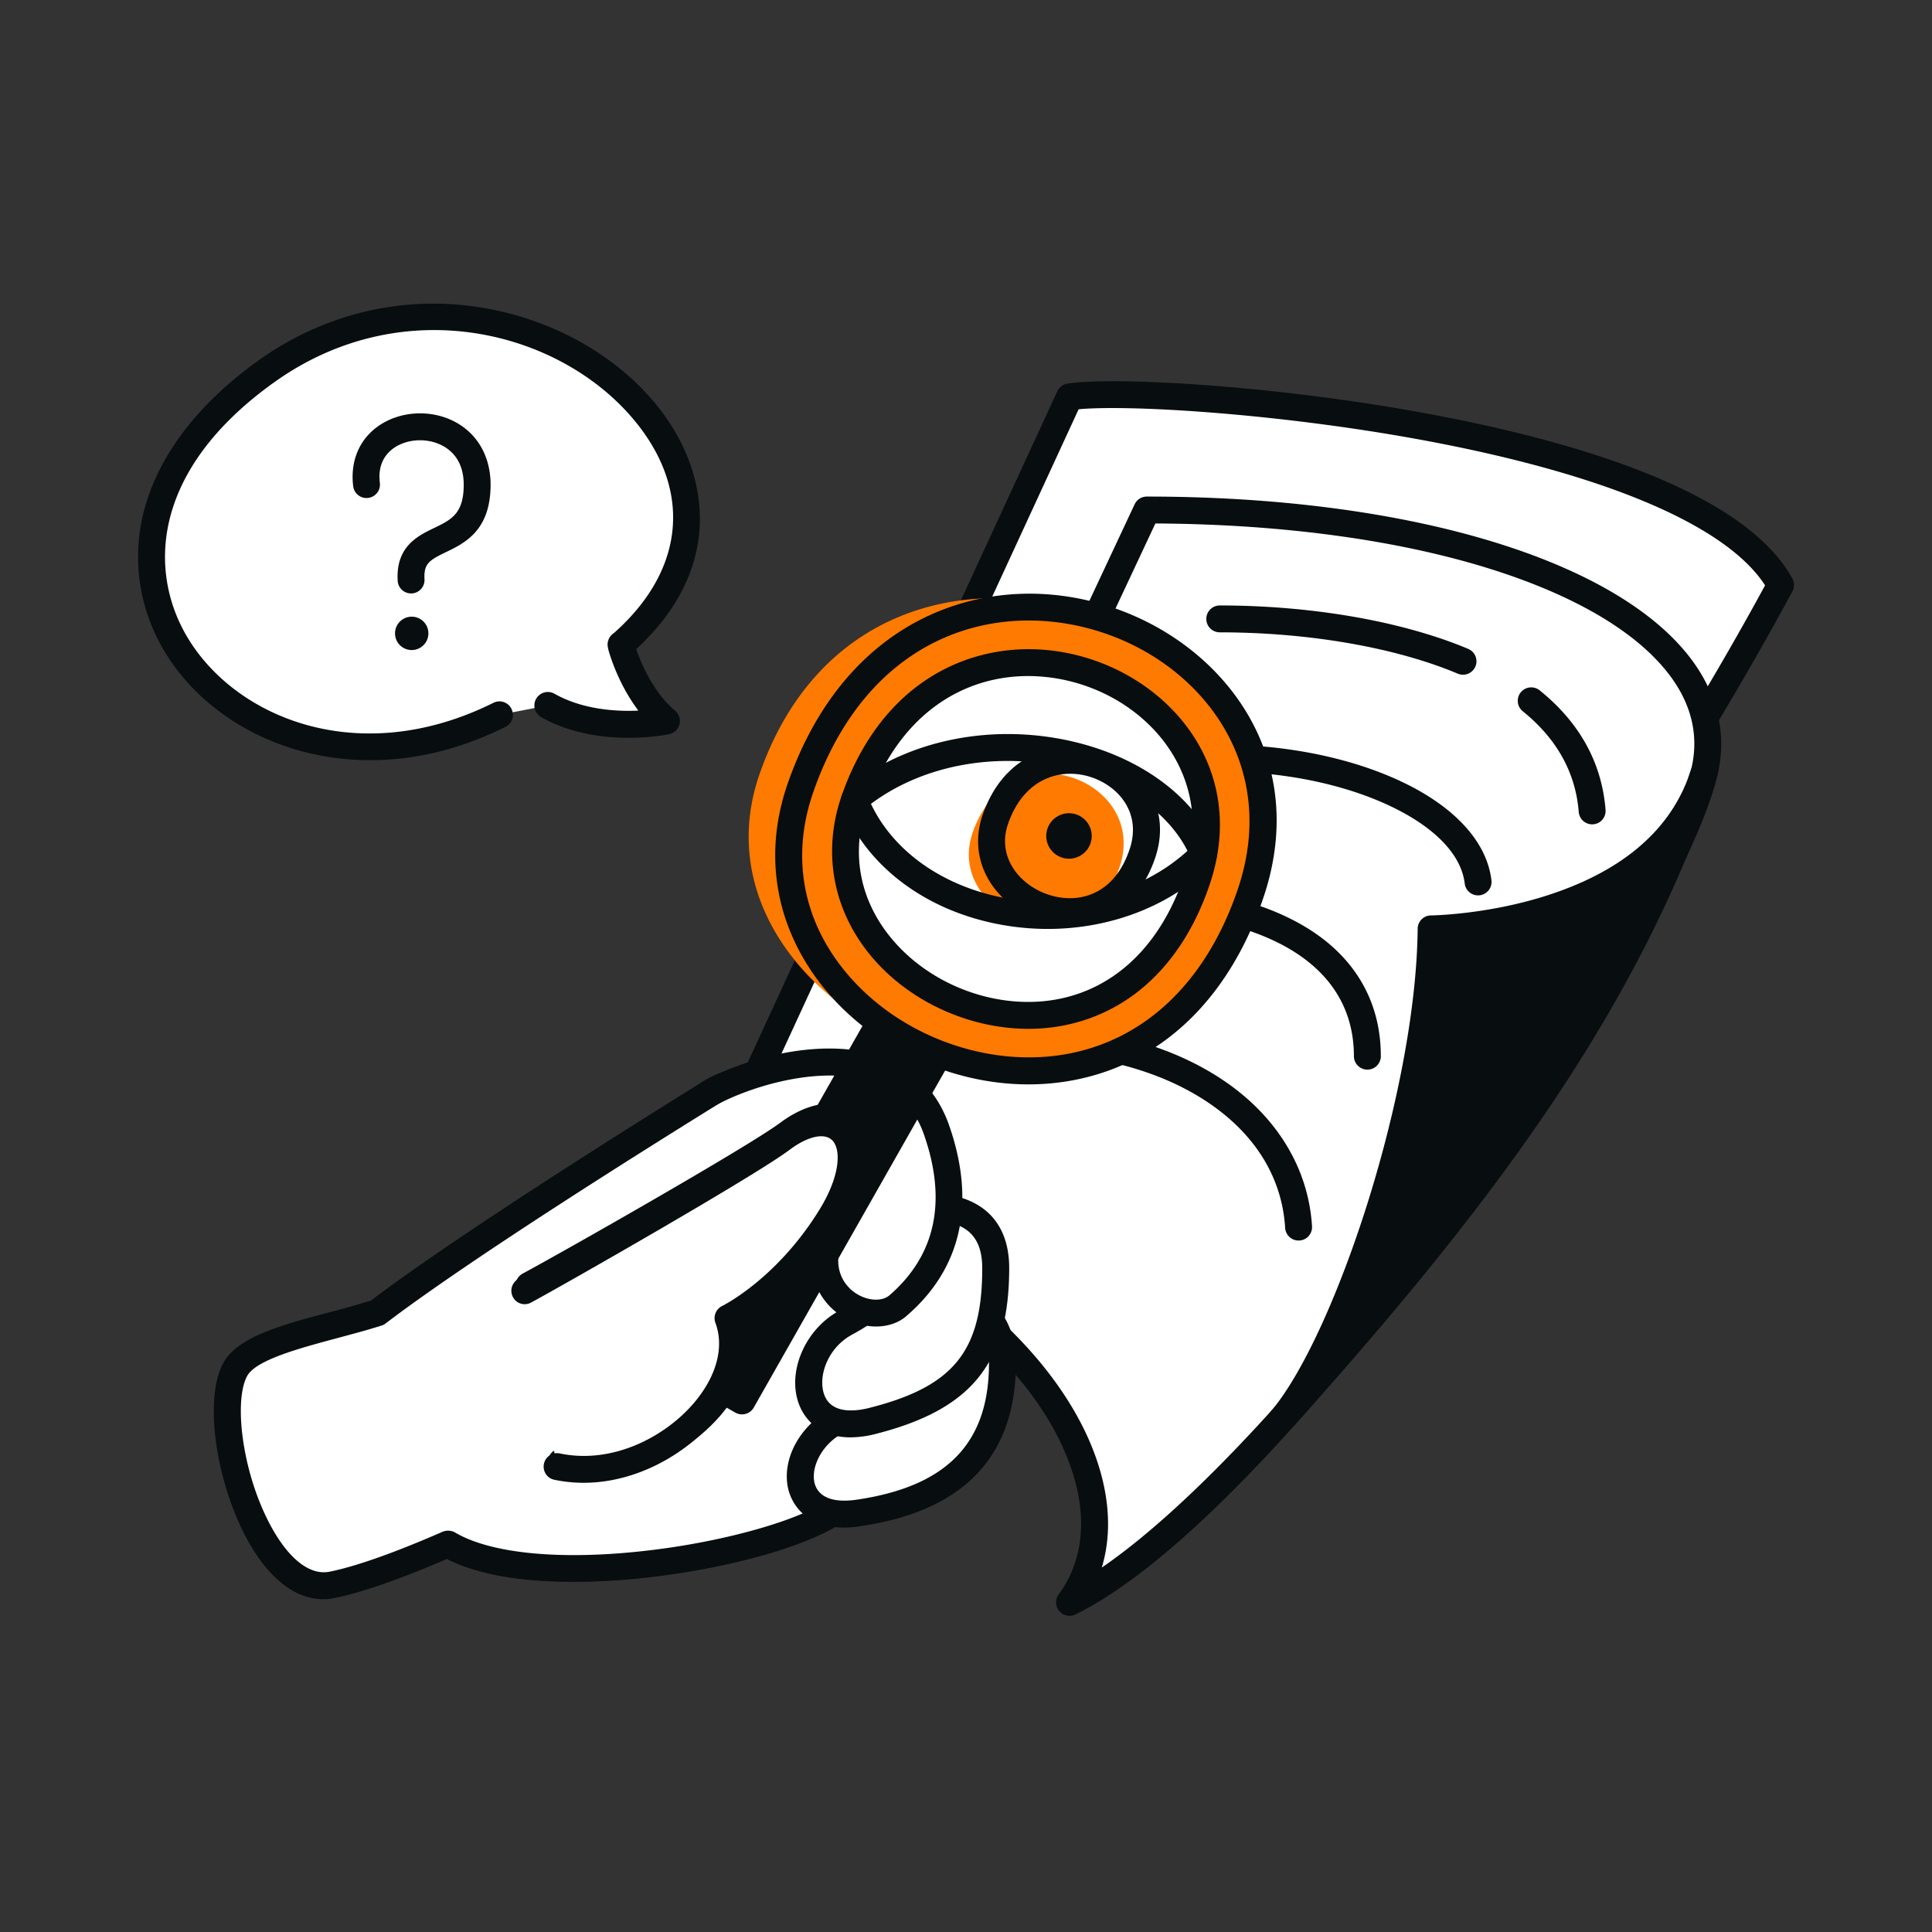
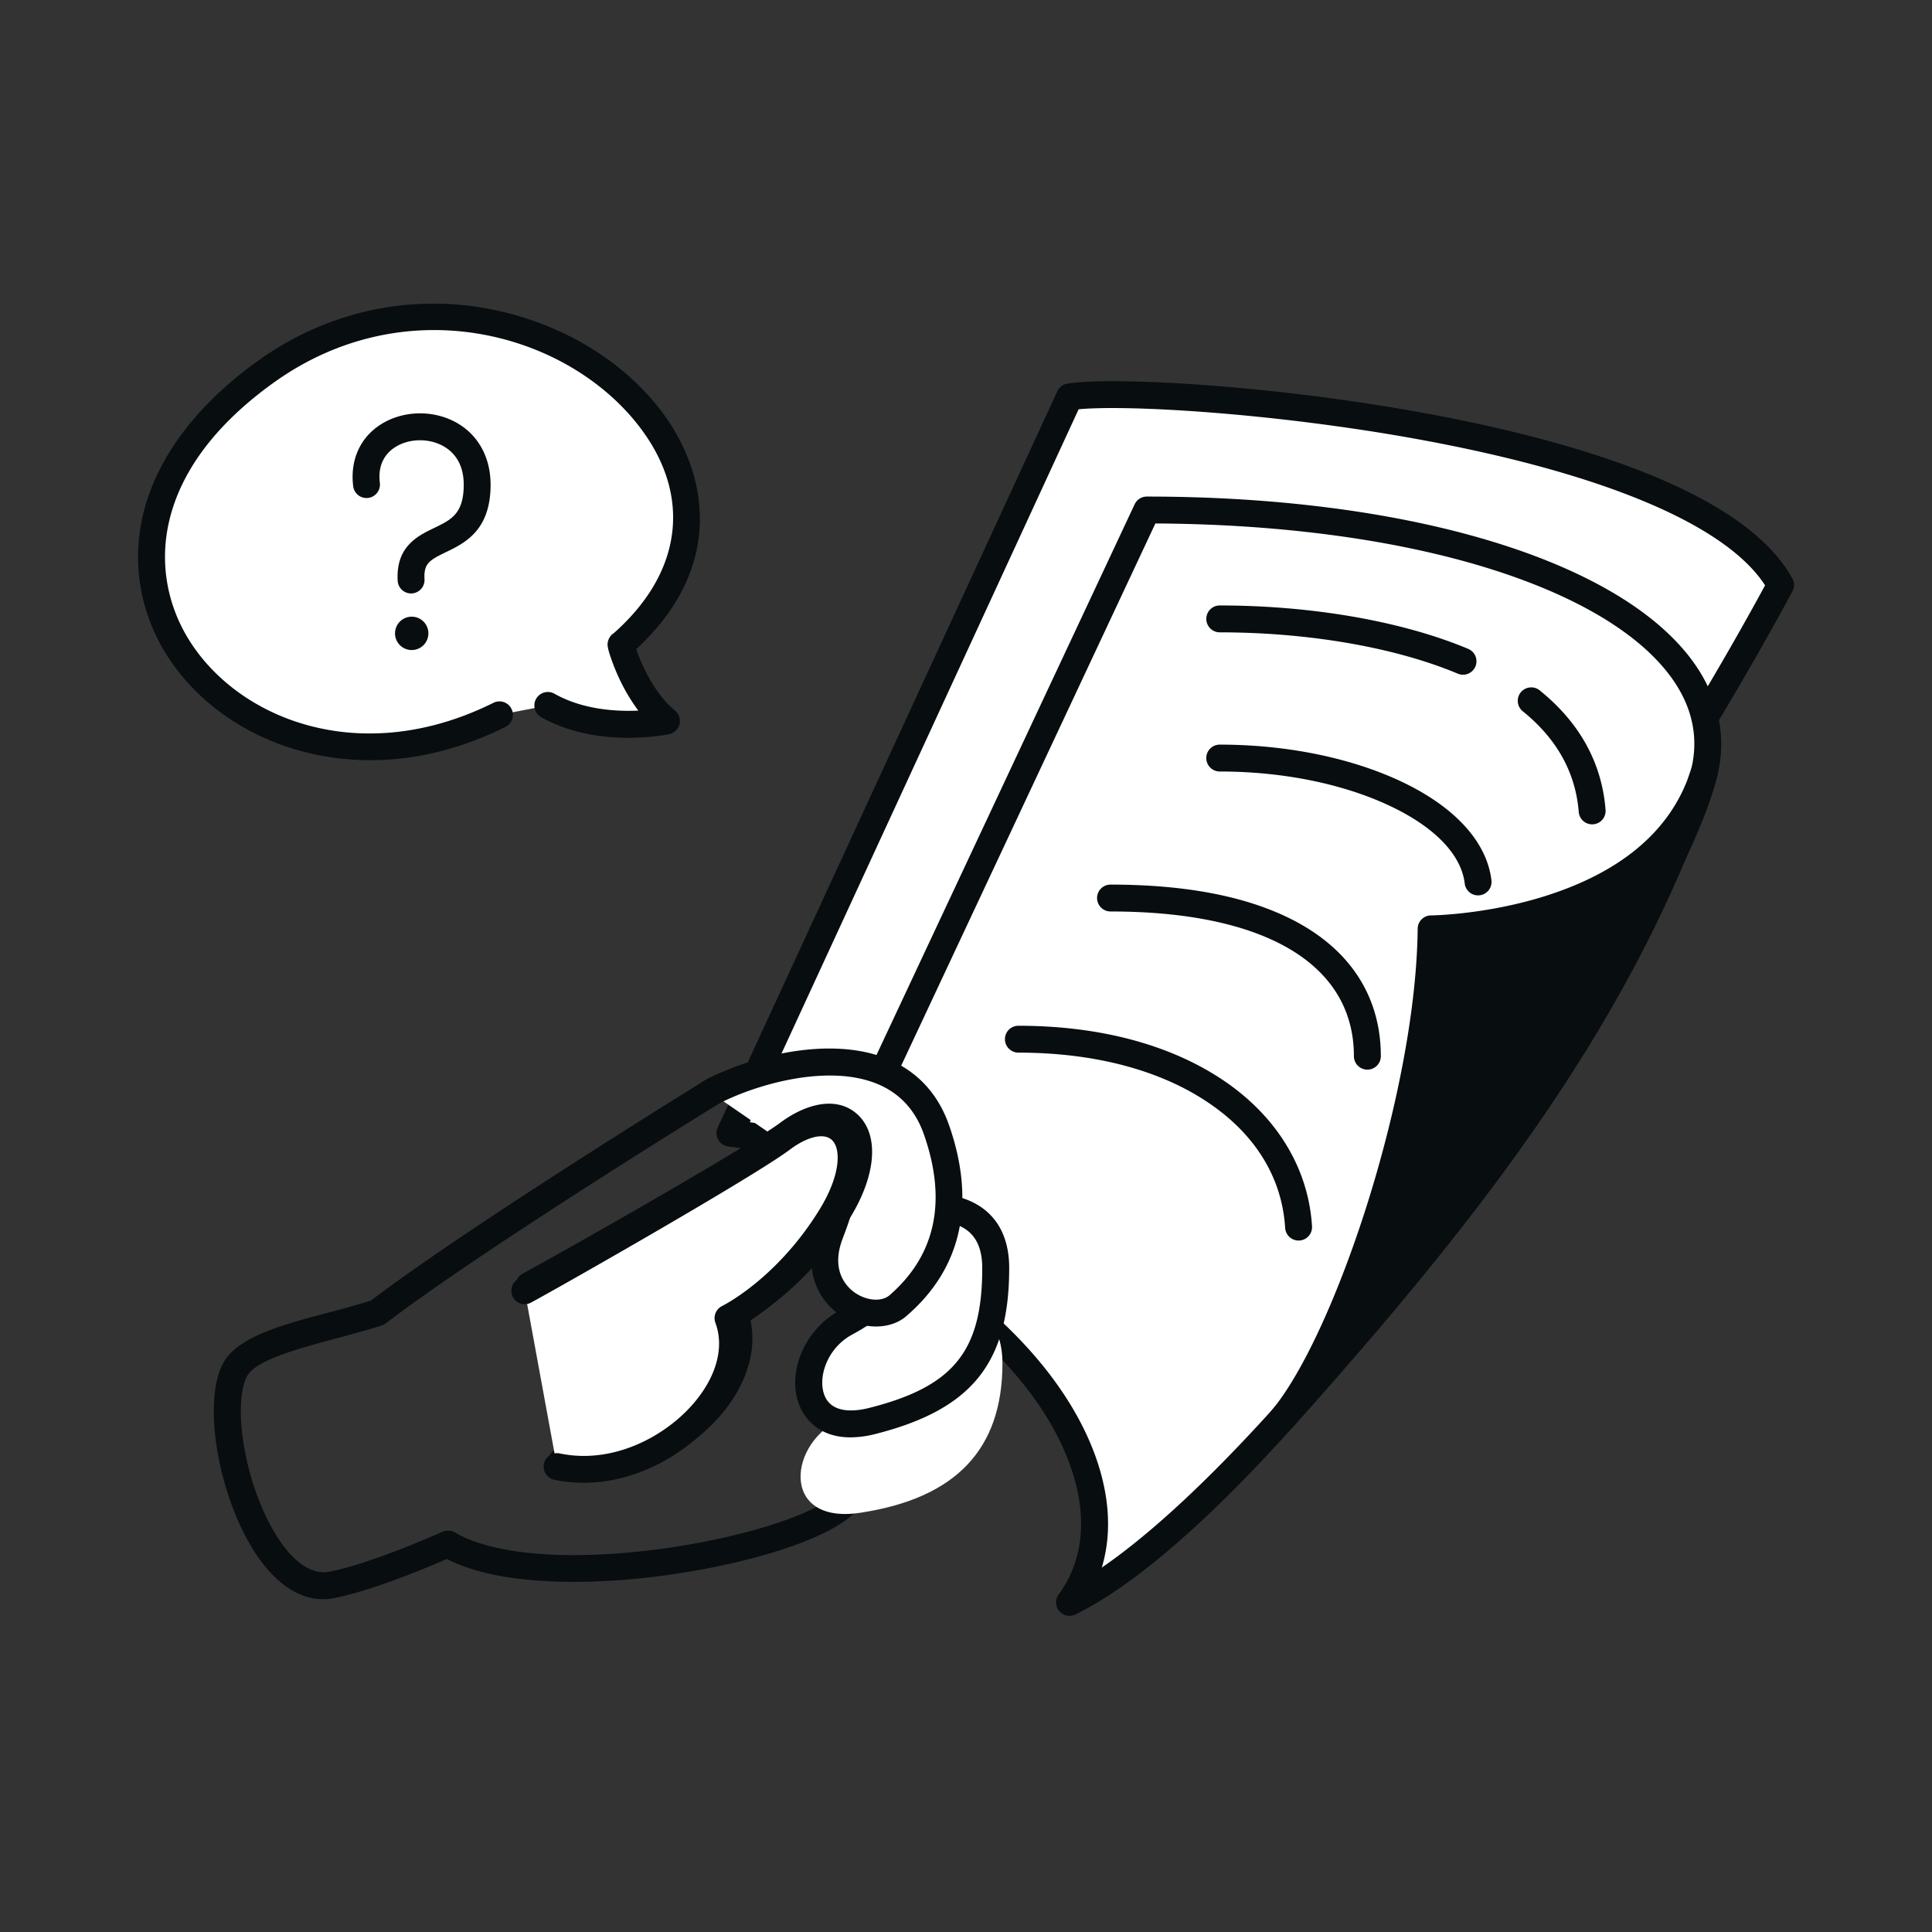
<svg xmlns="http://www.w3.org/2000/svg" width="140" height="140" fill="none">
  <rect width="100%" height="100%" fill="#333333" stroke="none" />
  <g clip-path="url(#a)">
    <path fill="#fff" d="M77.503 28.757c6.037-.94 45.229 2.15 51.521 13.636-11.488 21.296-29.032 45.094-45.075 62.848-.8-11.619-8.09-20.235-31.054-23.13l24.608-53.354Z" />
    <path fill="#080D10" d="M83.95 106.215a.972.972 0 0 1-.973-.907c-.596-8.653-4.568-18.999-30.204-22.23a.975.975 0 0 1-.764-1.374L76.618 28.35a.974.974 0 0 1 .736-.555c3.229-.503 14.679.077 25.992 2.162 10.138 1.87 22.971 5.463 26.535 11.968a.968.968 0 0 1 .003.93c-5.49 10.177-12.716 21.54-20.897 32.86-7.729 10.694-16.136 21.13-24.313 30.179a.972.972 0 0 1-.724.321ZM54.334 81.32c10.472 1.456 18.012 4.187 23.022 8.335 4.104 3.398 6.515 7.766 7.33 13.306 16.429-18.452 32.838-41.427 43.218-60.545-2.818-4.36-11.619-8.092-24.913-10.543-10.405-1.918-21.195-2.56-24.83-2.215L54.335 81.32Z" />
    <path fill="#fff" d="M83.103 36.956c25.584 0 42.89 8.298 40.414 18.94-2.796 12.02-30.997 52.813-46.014 60.219 5.6-7.648-2.122-20.933-18.476-27.802l24.076-51.357Z" />
    <path fill="#080D10" d="M77.504 117.089a.977.977 0 0 1-.87-.533.97.97 0 0 1 .082-1.016c1.647-2.248 2.05-5.116 1.167-8.294-1.931-6.953-9.301-13.864-19.233-18.035a.978.978 0 0 1-.597-.933.972.972 0 0 1 .092-.378L82.22 36.543a.974.974 0 0 1 .883-.56c18.557 0 33.587 4.403 39.224 11.491 2.101 2.642 2.841 5.63 2.141 8.643-1.404 6.035-8.874 18.974-18.588 32.195-5.16 7.023-18.213 23.877-27.945 28.677a.976.976 0 0 1-.431.1ZM60.337 87.817c9.999 4.437 17.4 11.619 19.426 18.908.684 2.462.704 4.786.077 6.867 6.424-4.402 15.3-13.955 24.467-26.432 9.423-12.825 16.932-25.772 18.261-31.484.569-2.448-.025-4.8-1.768-6.99-2.502-3.147-7.223-5.815-13.653-7.718-6.564-1.941-14.651-2.989-23.424-3.036L60.337 87.817Z" />
    <path fill="#080D10" d="M123.518 55.897c-3.404 11.29-19.814 11.412-19.814 11.412-.122 12.031-6.038 29.761-10.768 35.475 12.832-14.29 24.504-28.919 30.582-46.887Z" />
    <path fill="#080D10" d="M92.936 103.758a.976.976 0 0 1-.967-1.096.97.97 0 0 1 .216-.499c4.548-5.493 10.425-23.01 10.545-34.864a.97.97 0 0 1 .968-.964c.039 0 4.047-.05 8.386-1.44 5.248-1.682 8.667-4.489 10.18-8.353.112-.318.222-.638.331-.957a.973.973 0 0 1 1.219-.614.972.972 0 0 1 .638 1.206c-.102.34-.218.677-.347 1.008-5.901 16.8-16.456 30.673-30.443 46.249a.975.975 0 0 1-.726.324Zm11.724-35.514c-.276 8.536-3.143 19.306-6.445 27.041 9.109-10.684 16.395-20.846 21.414-32.118-1.883 1.505-4.228 2.716-6.998 3.598-3.361 1.07-6.465 1.386-7.971 1.479Z" />
    <path fill="#080D10" d="M115.372 59.735a.976.976 0 0 1-.971-.898c-.226-2.85-1.588-5.304-4.051-7.292a.964.964 0 0 1-.36-.656.966.966 0 0 1 .505-.962.975.975 0 0 1 1.082.103c2.894 2.338 4.499 5.25 4.768 8.654a.968.968 0 0 1-.582.97.973.973 0 0 1-.391.08Zm-9.359-10.842a.971.971 0 0 1-.377-.077c-4.527-1.903-10.814-2.994-17.248-2.994a.975.975 0 0 1-.69-1.663.975.975 0 0 1 .69-.285c6.684 0 13.247 1.147 18.004 3.147a.972.972 0 0 1 .239 1.652.973.973 0 0 1-.618.22Zm1.093 15.99a.974.974 0 0 1-.967-.86c-.249-2.107-2.194-4.114-5.478-5.651-3.396-1.59-7.755-2.466-12.273-2.466a.976.976 0 0 1-.976-.974.973.973 0 0 1 .975-.974c4.8 0 9.452.941 13.102 2.65 3.917 1.834 6.256 4.387 6.587 7.187a.976.976 0 0 1-.97 1.088ZM99.085 77.51a.976.976 0 0 1-.976-.974c0-6.665-6.428-10.487-17.636-10.487a.976.976 0 0 1-.975-.974.973.973 0 0 1 .975-.974c6.061 0 10.853 1.058 14.244 3.144 3.495 2.15 5.343 5.363 5.343 9.29a.974.974 0 0 1-.975.975ZM94.1 89.894a.976.976 0 0 1-.973-.915c-.222-3.601-2.118-6.72-5.484-9.02-3.525-2.409-8.313-3.681-13.846-3.681a.976.976 0 0 1-.975-.974.973.973 0 0 1 .975-.974c5.928 0 11.097 1.39 14.947 4.02 3.825 2.614 6.073 6.347 6.33 10.51a.972.972 0 0 1-.974 1.034Z" />
  </g>
  <g clip-path="url(#b)">
-     <path fill="#fff" d="M27.347 95.12c-4.044 1.296-9.204 2.063-10.306 4.141-2.036 3.835 1.674 16.65 7.029 15.591 3.319-.656 8.38-2.957 8.38-2.957 6.96 4.114 26.581.251 29.091-3.291 4.853-6.833-.627-35.239-10.026-29.424-6.262 3.877-18.241 11.421-24.168 15.94Z" />
    <path fill="#080D10" d="M23.413 115.884c-1.994 0-3.528-1.45-4.505-2.761-2.928-3.947-4.35-11.31-2.747-14.322 1.018-1.924 4.281-2.803 7.726-3.71a62.695 62.695 0 0 0 2.998-.85c6.234-4.727 18.91-12.676 24.098-15.897 2.524-1.562 5.118-1.13 7.322 1.213 5.606 5.969 8.046 23.958 4.016 29.605-.74 1.032-2.454 2.022-5.104 2.943-2.385.823-5.37 1.52-8.423 1.966-3.305.488-6.513.655-9.288.502-2.984-.167-5.383-.711-7.126-1.604-1.339.586-5.3 2.259-8.144 2.831a4.002 4.002 0 0 1-.823.084Zm30.596-36.508c-.641 0-1.297.209-1.98.641-5.202 3.222-17.976 11.226-24.084 15.884a.846.846 0 0 1-.293.153c-1.046.335-2.161.628-3.249.92-2.747.74-5.871 1.576-6.499 2.748-.558 1.045-.6 3.193-.125 5.606.502 2.551 1.52 5.02 2.72 6.637.766 1.032 1.98 2.204 3.388 1.925 3.166-.628 8.116-2.873 8.172-2.887.293-.125.628-.111.907.042 2.872 1.701 8.702 2.106 15.577 1.102 2.942-.433 5.801-1.102 8.074-1.883 3.152-1.088 3.975-1.98 4.156-2.231 1.548-2.176 2.036-7.391 1.255-13.276-.823-6.066-2.775-11.379-5.104-13.861-.99-1.018-1.938-1.52-2.915-1.52Z" />
    <path fill="#fff" d="M62.28 93.697c2.803-.683 10.361-1.143 10.361 5.09 0 6.234-3.375 9.79-10.32 10.836-5.829.878-5.243-5.174-1.227-6.861 4.017-1.688 3.32-3.11 3.32-3.11" />
-     <path fill="#080D10" d="M61.206 110.696c-3.04 0-3.85-1.966-4.045-2.636-.655-2.314.935-5.089 3.542-6.191 2.427-1.018 2.734-1.785 2.762-1.924a.977.977 0 0 1 1.813-.711c.07.153.292.683 0 1.436-.419 1.101-1.702 2.105-3.822 2.998-1.84.767-2.76 2.649-2.412 3.863.167.571.78 1.492 3.124 1.129 6.47-.976 9.497-4.114 9.497-9.873 0-1.45-.46-2.524-1.409-3.263-1.966-1.548-5.704-1.367-7.74-.879a.987.987 0 0 1-1.185-.725.987.987 0 0 1 .725-1.185c2.231-.544 6.708-.879 9.413 1.241 1.423 1.116 2.148 2.733 2.148 4.797 0 6.722-3.751 10.696-11.156 11.798a7.13 7.13 0 0 1-1.255.125Z" />
    <path fill="#fff" d="M61.833 88.217c2.803-.684 10.306-2.566 10.306 3.667 0 6.234-2.162 9.371-8.981 11.087-5.718 1.436-5.732-5.063-1.883-7.126 3.835-2.064 2.999-3.5 2.999-3.5" />
    <path fill="#080D10" d="M61.624 104.156c-2.566 0-3.472-1.729-3.71-2.357-.92-2.356.419-5.48 2.901-6.819 2.134-1.143 2.566-2.022 2.566-2.259a.97.97 0 0 1 .405-1.227.994.994 0 0 1 1.338.349c.084.153.349.697.126 1.506-.32 1.157-1.506 2.287-3.5 3.36-1.813.977-2.51 3.096-2.009 4.393.53 1.367 2.232 1.171 3.194.934 6.164-1.547 8.242-4.113 8.242-10.138 0-1.269-.349-2.147-1.046-2.705-1.91-1.506-6.15-.474-7.963-.028l-.098.028a.987.987 0 0 1-1.185-.725.987.987 0 0 1 .725-1.185l.098-.028c2.259-.544 6.972-1.688 9.622.39 1.186.934 1.8 2.37 1.8 4.24 0 6.902-2.72 10.263-9.72 12.034a7.338 7.338 0 0 1-1.786.237Z" />
    <path fill="#fff" d="M51.514 79.18c4.365-2.343 13.848-4.504 16.358 2.692 2.524 7.195-.795 11.002-2.761 12.704-1.967 1.7-6.708-.6-4.965-5.16 1.743-4.56.53-3.933.53-3.933" />
    <path fill="#080D10" d="M63.478 96.123c-.892 0-1.827-.292-2.65-.864-1.505-1.046-2.719-3.222-1.59-6.178.6-1.59.796-2.412.852-2.803a.945.945 0 0 1-.28-.334.97.97 0 0 1 .419-1.311c.377-.195.948-.223 1.367.167.739.656.6 2.008-.544 4.978-.879 2.33.32 3.487.892 3.891.865.6 1.953.683 2.525.181 3.333-2.9 4.17-6.819 2.482-11.644-.628-1.799-1.813-3.054-3.5-3.71-3.64-1.421-8.87.154-11.492 1.549a.989.989 0 0 1-1.325-.405.985.985 0 0 1 .405-1.324c3.514-1.883 9.12-3.208 13.109-1.646 2.245.879 3.807 2.524 4.63 4.88 1.952 5.593.906 10.348-3.04 13.765-.586.544-1.409.808-2.26.808Z" />
-     <path fill="#fff" d="M38.32 93.168c2.455-1.311 16.26-9.135 18.813-11.017 4.114-3.068 6.945.251 3.598 5.634-3.333 5.383-7.545 7.377-7.545 7.377 2.008 5.355-5.522 12.243-12.509 10.779" />
    <path fill="#080D10" d="M42.63 107.113c-.711 0-1.422-.07-2.147-.224a.973.973 0 0 1-.753-1.157.973.973 0 0 1 1.157-.753c3.919.823 7.754-1.255 9.818-3.668 1.66-1.938 2.231-4.058 1.576-5.829a.98.98 0 0 1 .502-1.227c.041-.014 4.002-1.952 7.126-7 1.52-2.454 1.604-4.407.892-5.048-.571-.53-1.785-.251-3.082.711-2.635 1.952-16.623 9.86-18.924 11.1a.985.985 0 0 1-1.325-.404.985.985 0 0 1 .405-1.325c2.705-1.45 16.274-9.148 18.687-10.947 1.66-1.24 3.988-2.036 5.578-.585 1.59 1.464 1.367 4.406-.558 7.516-2.65 4.267-5.801 6.484-7.21 7.335.502 2.245-.264 4.741-2.161 6.958-2.092 2.427-5.676 4.547-9.58 4.547Z" />
  </g>
  <g clip-path="url(#c)">
    <path fill="#080D10" d="m49.549 99.122 15.827-27.87 4.22 2.393-15.827 27.87-4.22-2.393Z" />
    <path fill="#080D10" d="M53.769 102.491a.978.978 0 0 1-.481-.127l-4.22-2.393a.978.978 0 0 1-.368-1.331l15.827-27.87a.976.976 0 0 1 1.332-.368l4.22 2.393a.977.977 0 0 1 .368 1.331L54.62 101.997a.98.98 0 0 1-.851.494Zm-2.888-3.737 2.521 1.43 14.863-26.172-2.52-1.43L50.88 98.754Z" />
    <path fill="#FF7A00" d="M55.05 56.06c-6.402 18.294 27.493 32.474 35.565 8.701 6.57-19.35-27.313-32.28-35.565-8.701Z" />
-     <path fill="#080D10" d="M74.522 78.578c-2.148 0-4.332-.384-6.448-1.144-3.154-1.134-5.932-3.013-8.032-5.436-1.768-2.039-2.989-4.427-3.53-6.905-.598-2.732-.401-5.546.584-8.363 2.035-5.814 5.594-10.018 10.291-12.159 4.115-1.875 8.858-2.055 13.354-.507 7.98 2.746 14.251 10.846 10.8 21.011-2.465 7.258-7.317 11.94-13.665 13.182a17.456 17.456 0 0 1-3.354.321ZM58.02 57.053l.922.322c-1.668 4.765-.752 9.504 2.578 13.345 3.878 4.473 10.3 6.732 15.98 5.62 5.632-1.102 9.962-5.325 12.191-11.892 3.041-8.957-2.52-16.106-9.585-18.538-7.62-2.623-17.119-.095-21.164 11.465l-.922-.322Z" />
+     <path fill="#080D10" d="M74.522 78.578c-2.148 0-4.332-.384-6.448-1.144-3.154-1.134-5.932-3.013-8.032-5.436-1.768-2.039-2.989-4.427-3.53-6.905-.598-2.732-.401-5.546.584-8.363 2.035-5.814 5.594-10.018 10.291-12.159 4.115-1.875 8.858-2.055 13.354-.507 7.98 2.746 14.251 10.846 10.8 21.011-2.465 7.258-7.317 11.94-13.665 13.182a17.456 17.456 0 0 1-3.354.321ZM58.02 57.053l.922.322c-1.668 4.765-.752 9.504 2.578 13.345 3.878 4.473 10.3 6.732 15.98 5.62 5.632-1.102 9.962-5.325 12.191-11.892 3.041-8.957-2.52-16.106-9.585-18.538-7.62-2.623-17.119-.095-21.164 11.465l-.922-.322" />
    <path fill="#fff" d="M61.922 57.95c-4.87 13.917 18.659 23.95 24.799 5.864 4.998-14.721-18.52-23.802-24.799-5.864Z" />
    <path fill="#080D10" d="M74.527 74.553c-4.183 0-8.47-1.883-11.242-5.08-2.91-3.358-3.743-7.676-2.284-11.846 1.57-4.484 4.319-7.73 7.952-9.385 3.185-1.451 6.855-1.591 10.332-.394 6.18 2.127 11.036 8.402 8.362 16.28-1.903 5.604-5.658 9.22-10.573 10.182-.835.164-1.69.243-2.548.243Zm-.024-25.564c-4.633 0-9.34 2.66-11.658 9.283-1.24 3.543-.559 7.066 1.917 9.922 2.898 3.343 7.695 5.03 11.937 4.2 4.198-.822 7.429-3.98 9.097-8.893 2.265-6.67-1.881-11.994-7.147-13.807a12.774 12.774 0 0 0-4.146-.705Z" />
    <path fill="#FF7A00" d="M70.486 60.32c-2.09 5.973 8.007 10.278 10.642 2.517 2.145-6.318-7.948-10.215-10.642-2.517Z" />
    <path fill="#080D10" d="M77.511 67.04a6.978 6.978 0 0 1-5.214-2.376c-1.384-1.596-1.78-3.65-1.085-5.632 1.606-4.59 5.56-5.57 8.555-4.54 2.912 1.003 5.2 3.967 3.934 7.692-.883 2.603-2.644 4.285-4.958 4.738a6.41 6.41 0 0 1-1.232.118Zm-4.455-7.364c-.625 1.786.182 3.09.718 3.71 1.117 1.287 2.963 1.938 4.594 1.62 1.13-.222 2.651-1 3.483-3.45.894-2.634-.784-4.551-2.721-5.218-2.179-.75-4.902-.009-6.074 3.338Z" />
    <path fill="#080D10" d="M75.926 67.314c-1.273 0-2.562-.13-3.843-.396-5.265-1.094-9.404-4.315-11.072-8.615a.975.975 0 0 1 .284-1.102c4.31-3.605 10.74-4.902 16.78-3.386 4.846 1.216 8.605 4.096 10.054 7.704a.976.976 0 0 1-.213 1.05c-3.028 3.06-7.404 4.745-11.99 4.745Zm-12.812-9.063c1.585 3.353 5.031 5.854 9.367 6.755 5.015 1.043 10.146-.239 13.567-3.35-1.384-2.755-4.487-4.953-8.448-5.947-5.185-1.302-10.66-.326-14.486 2.542Z" />
    <path fill="#080D10" d="M77.462 62.225a1.647 1.647 0 1 0 .001-3.295 1.647 1.647 0 0 0 0 3.295Z" />
  </g>
  <g clip-path="url(#d)">
    <path fill="#fff" d="M38.022 93.532c2.425-1.309 16.104-9.108 18.622-10.996 4.07-3.055 6.873.248 3.566 5.622-3.307 5.374-7.464 7.356-7.464 7.356 1.992 5.35-5.47 12.213-12.386 10.761" />
    <path fill="#080D10" d="M42.291 107.448c-.702 0-1.413-.069-2.128-.22a.963.963 0 0 1-.612-.419.982.982 0 0 1 .28-1.349.966.966 0 0 1 .726-.139c3.878.814 7.68-1.249 9.726-3.655 1.645-1.934 2.213-4.051 1.558-5.81a.981.981 0 0 1 .492-1.222c.037-.018 3.956-1.951 7.056-6.99 1.509-2.452 1.588-4.392.887-5.042-.573-.53-1.772-.249-3.055.715-2.605 1.954-16.462 9.843-18.743 11.074a.96.96 0 0 1-1.309-.399.98.98 0 0 1 .396-1.318c2.672-1.443 16.116-9.13 18.501-10.92 2.505-1.88 4.492-1.535 5.517-.587 1.574 1.457 1.358 4.402-.551 7.504-2.62 4.257-5.742 6.475-7.14 7.318.5 2.243-.256 4.728-2.14 6.945-2.046 2.404-5.599 4.514-9.46 4.514Z" />
  </g>
  <g clip-path="url(#e)">
    <path fill="#fff" d="M36.193 51.8C17.733 60.984.07 40.668 19.293 26.916c17.14-12.262 40.597 6.84 25.72 19.794-.114-.222.862 3.535 3.282 5.535 0 0-4.795 1.02-8.596-1.126" />
    <path fill="#080D10" d="M26.84 55.086c-1.89 0-3.535-.271-4.868-.62-4.293-1.122-7.957-3.77-10.052-7.266-1.89-3.153-2.402-6.832-1.44-10.358 1.067-3.916 3.919-7.623 8.247-10.72 4.806-3.438 10.605-4.79 16.329-3.806 5.132.881 9.756 3.52 12.686 7.241 3.55 4.506 4.925 11.415-1.637 17.482.338 1.007 1.26 3.173 2.81 4.454a.976.976 0 0 1-.419 1.706c-.21.045-5.2 1.07-9.276-1.23a.975.975 0 0 1 .956-1.7c2.047 1.156 4.46 1.298 6.08 1.224a13.15 13.15 0 0 1-1.368-2.293c-.24-.506-.45-1.026-.63-1.556-.255-.755-.269-.96-.184-1.232a.977.977 0 0 1 .409-.535c5.033-4.455 5.683-10.095 1.73-15.112-5.308-6.74-16.893-9.824-26.354-3.056-8.953 6.406-9.109 13.75-6.27 18.487 3.528 5.886 12.497 9.544 22.17 4.731a.972.972 0 0 1 1.305.44.976.976 0 0 1-.439 1.307c-3.654 1.818-6.988 2.412-9.785 2.412Z" />
    <path fill="#080D10" d="M29.788 43.003a.973.973 0 0 1-.971-.92c-.142-2.482 1.464-3.256 2.636-3.82 1.25-.603 2.152-1.038 2.15-3.147-.003-1.668-.848-2.46-1.557-2.83-1.09-.57-2.533-.497-3.506.18-.558.388-1.187 1.142-1.014 2.528a.976.976 0 0 1-1.224 1.061.974.974 0 0 1-.708-.82c-.226-1.81.443-3.402 1.835-4.37 1.568-1.091 3.786-1.214 5.519-.308 1.65.863 2.599 2.524 2.602 4.556.004 3.337-1.878 4.244-3.252 4.906-1.192.575-1.601.83-1.537 1.953a.978.978 0 0 1-.587.952.973.973 0 0 1-.386.08ZM29.835 47.105a1.209 1.209 0 1 0-.002-2.418 1.209 1.209 0 0 0 .002 2.418Z" />
  </g>
  <defs>
    <clipPath id="a">
      <path fill="#fff" d="M51.92 27.625H130v89.464H51.92z" />
    </clipPath>
    <clipPath id="b">
      <path fill="#fff" d="M15.492 75.973h58.794v39.911H15.492z" />
    </clipPath>
    <clipPath id="c">
-       <path fill="#fff" d="M48.572 43.027H92.5v59.464H48.572z" />
-     </clipPath>
+       </clipPath>
    <clipPath id="d">
      <path fill="#fff" d="M37.055 80.393h25.58v27.053h-25.58z" />
    </clipPath>
    <clipPath id="e">
      <path fill="#fff" d="M10 22h40.714v33.08H10z" />
    </clipPath>
  </defs>
</svg>